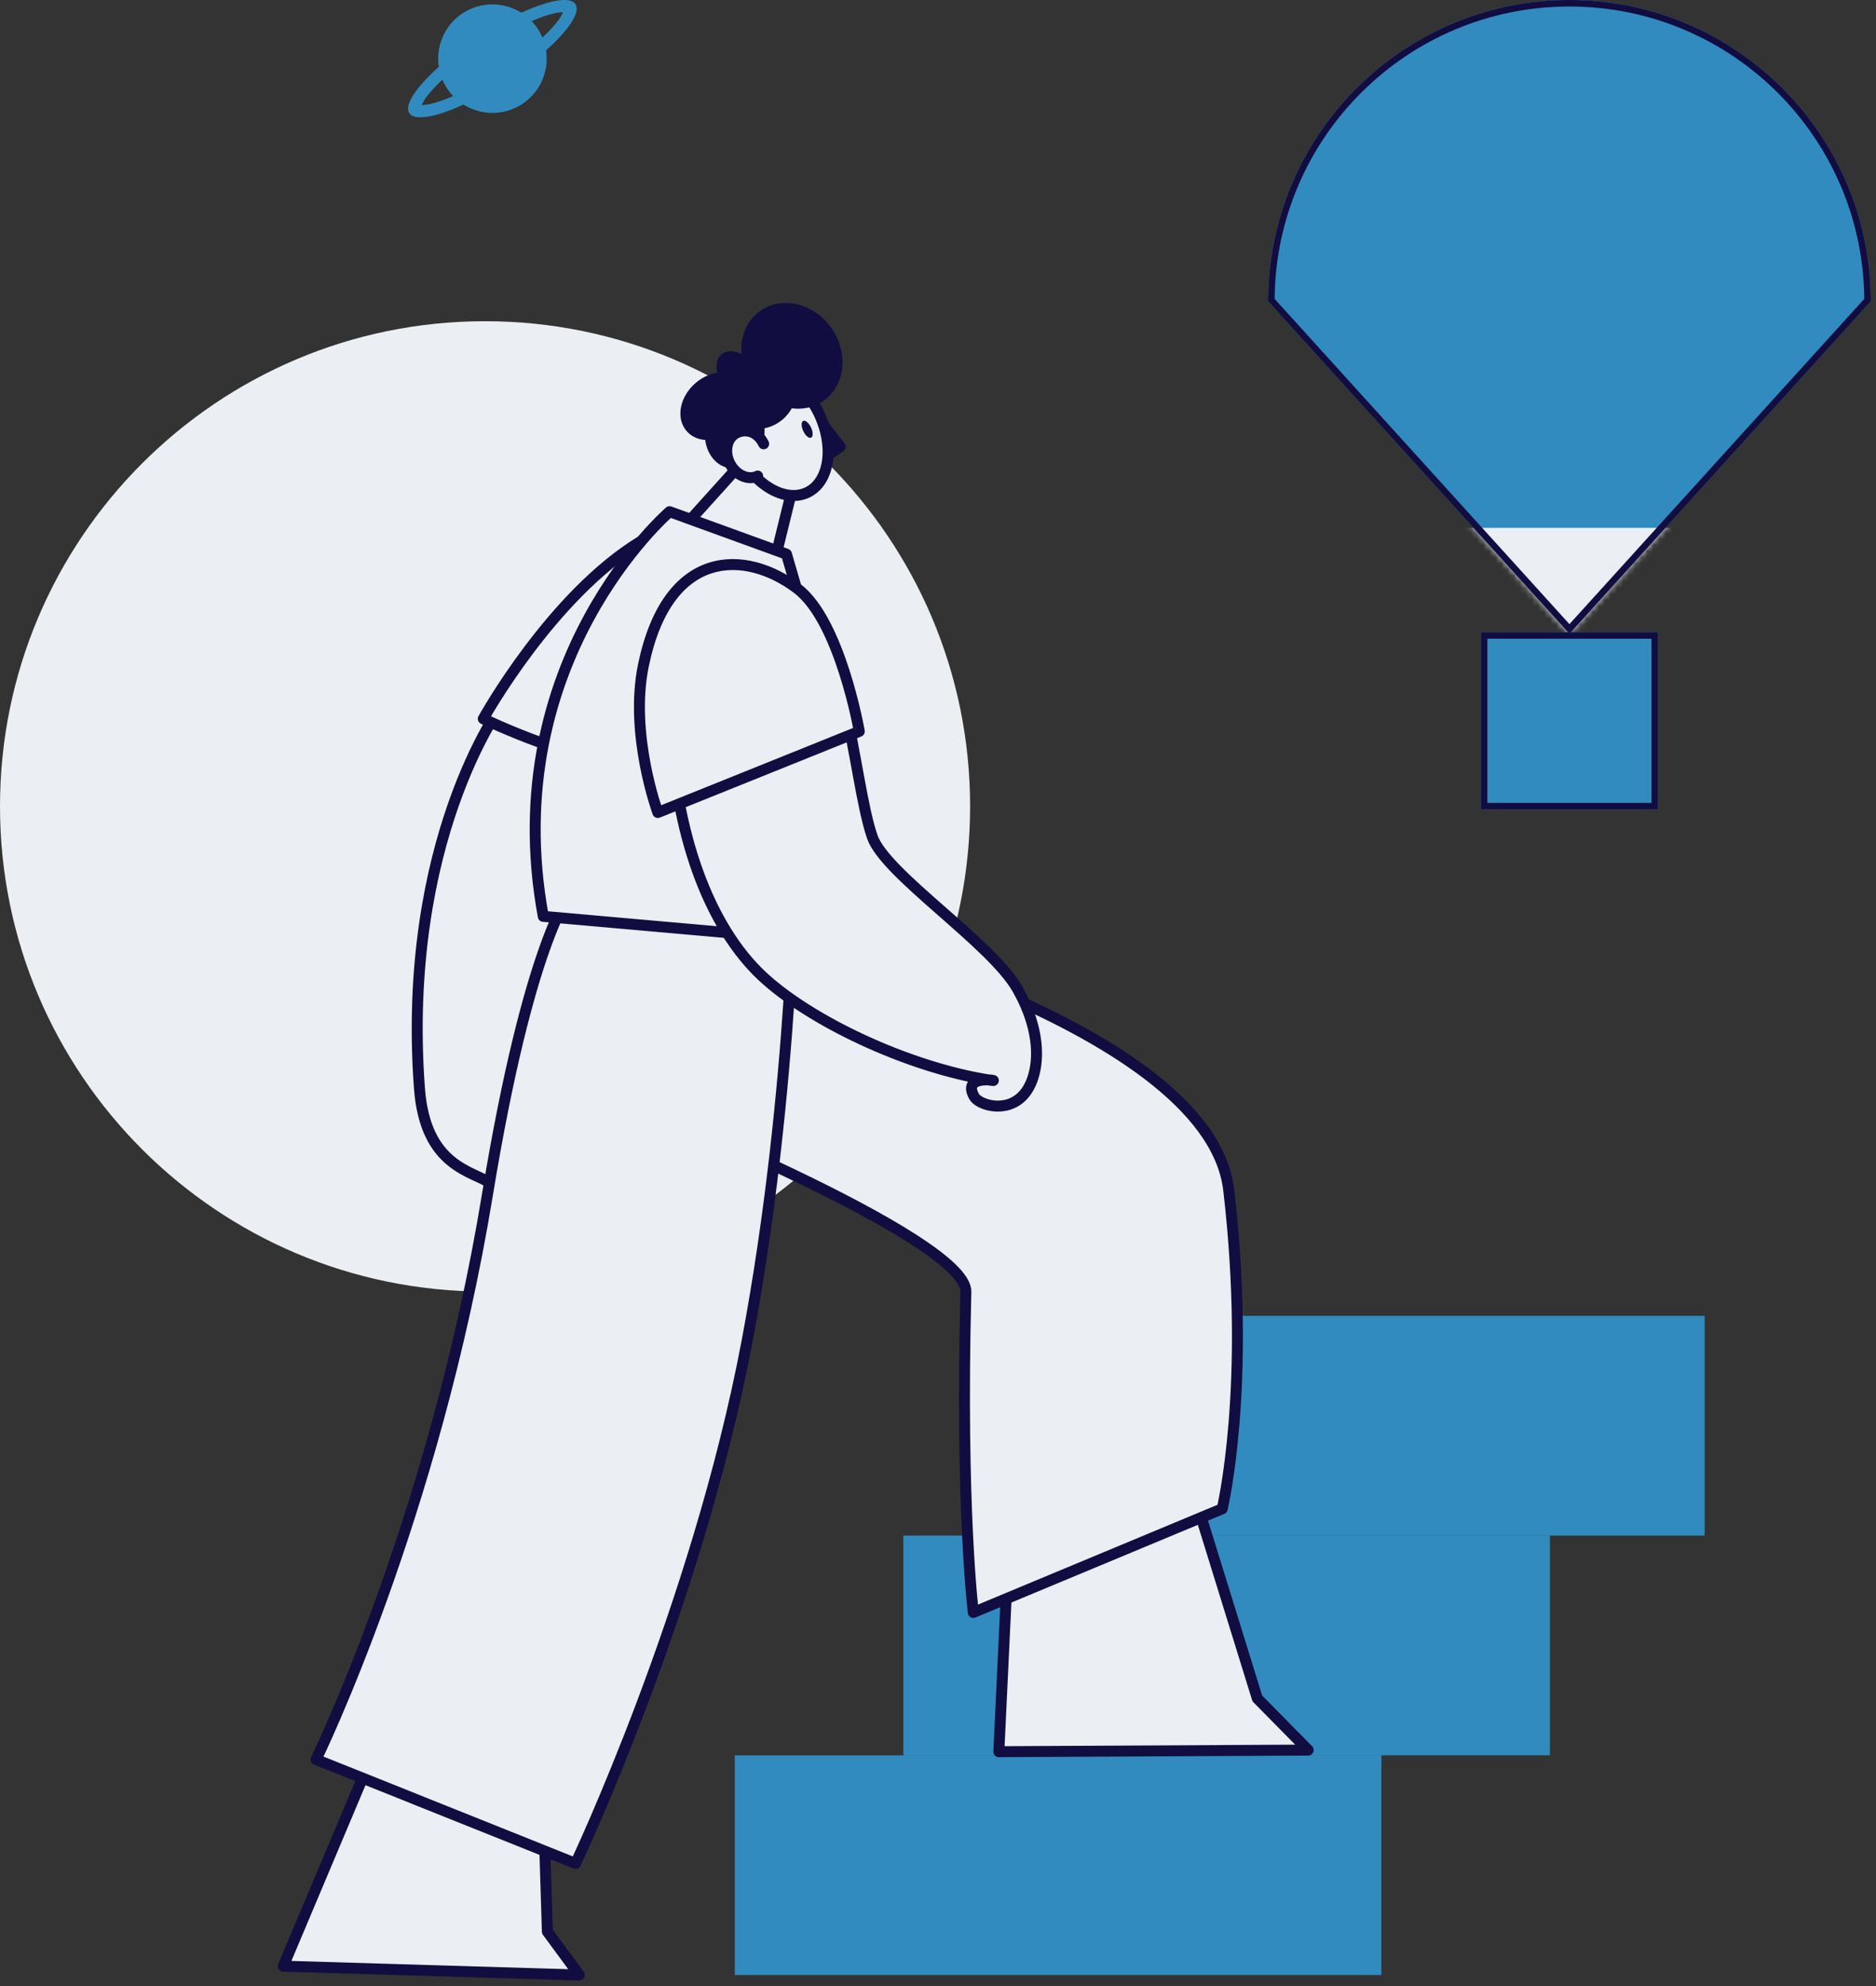
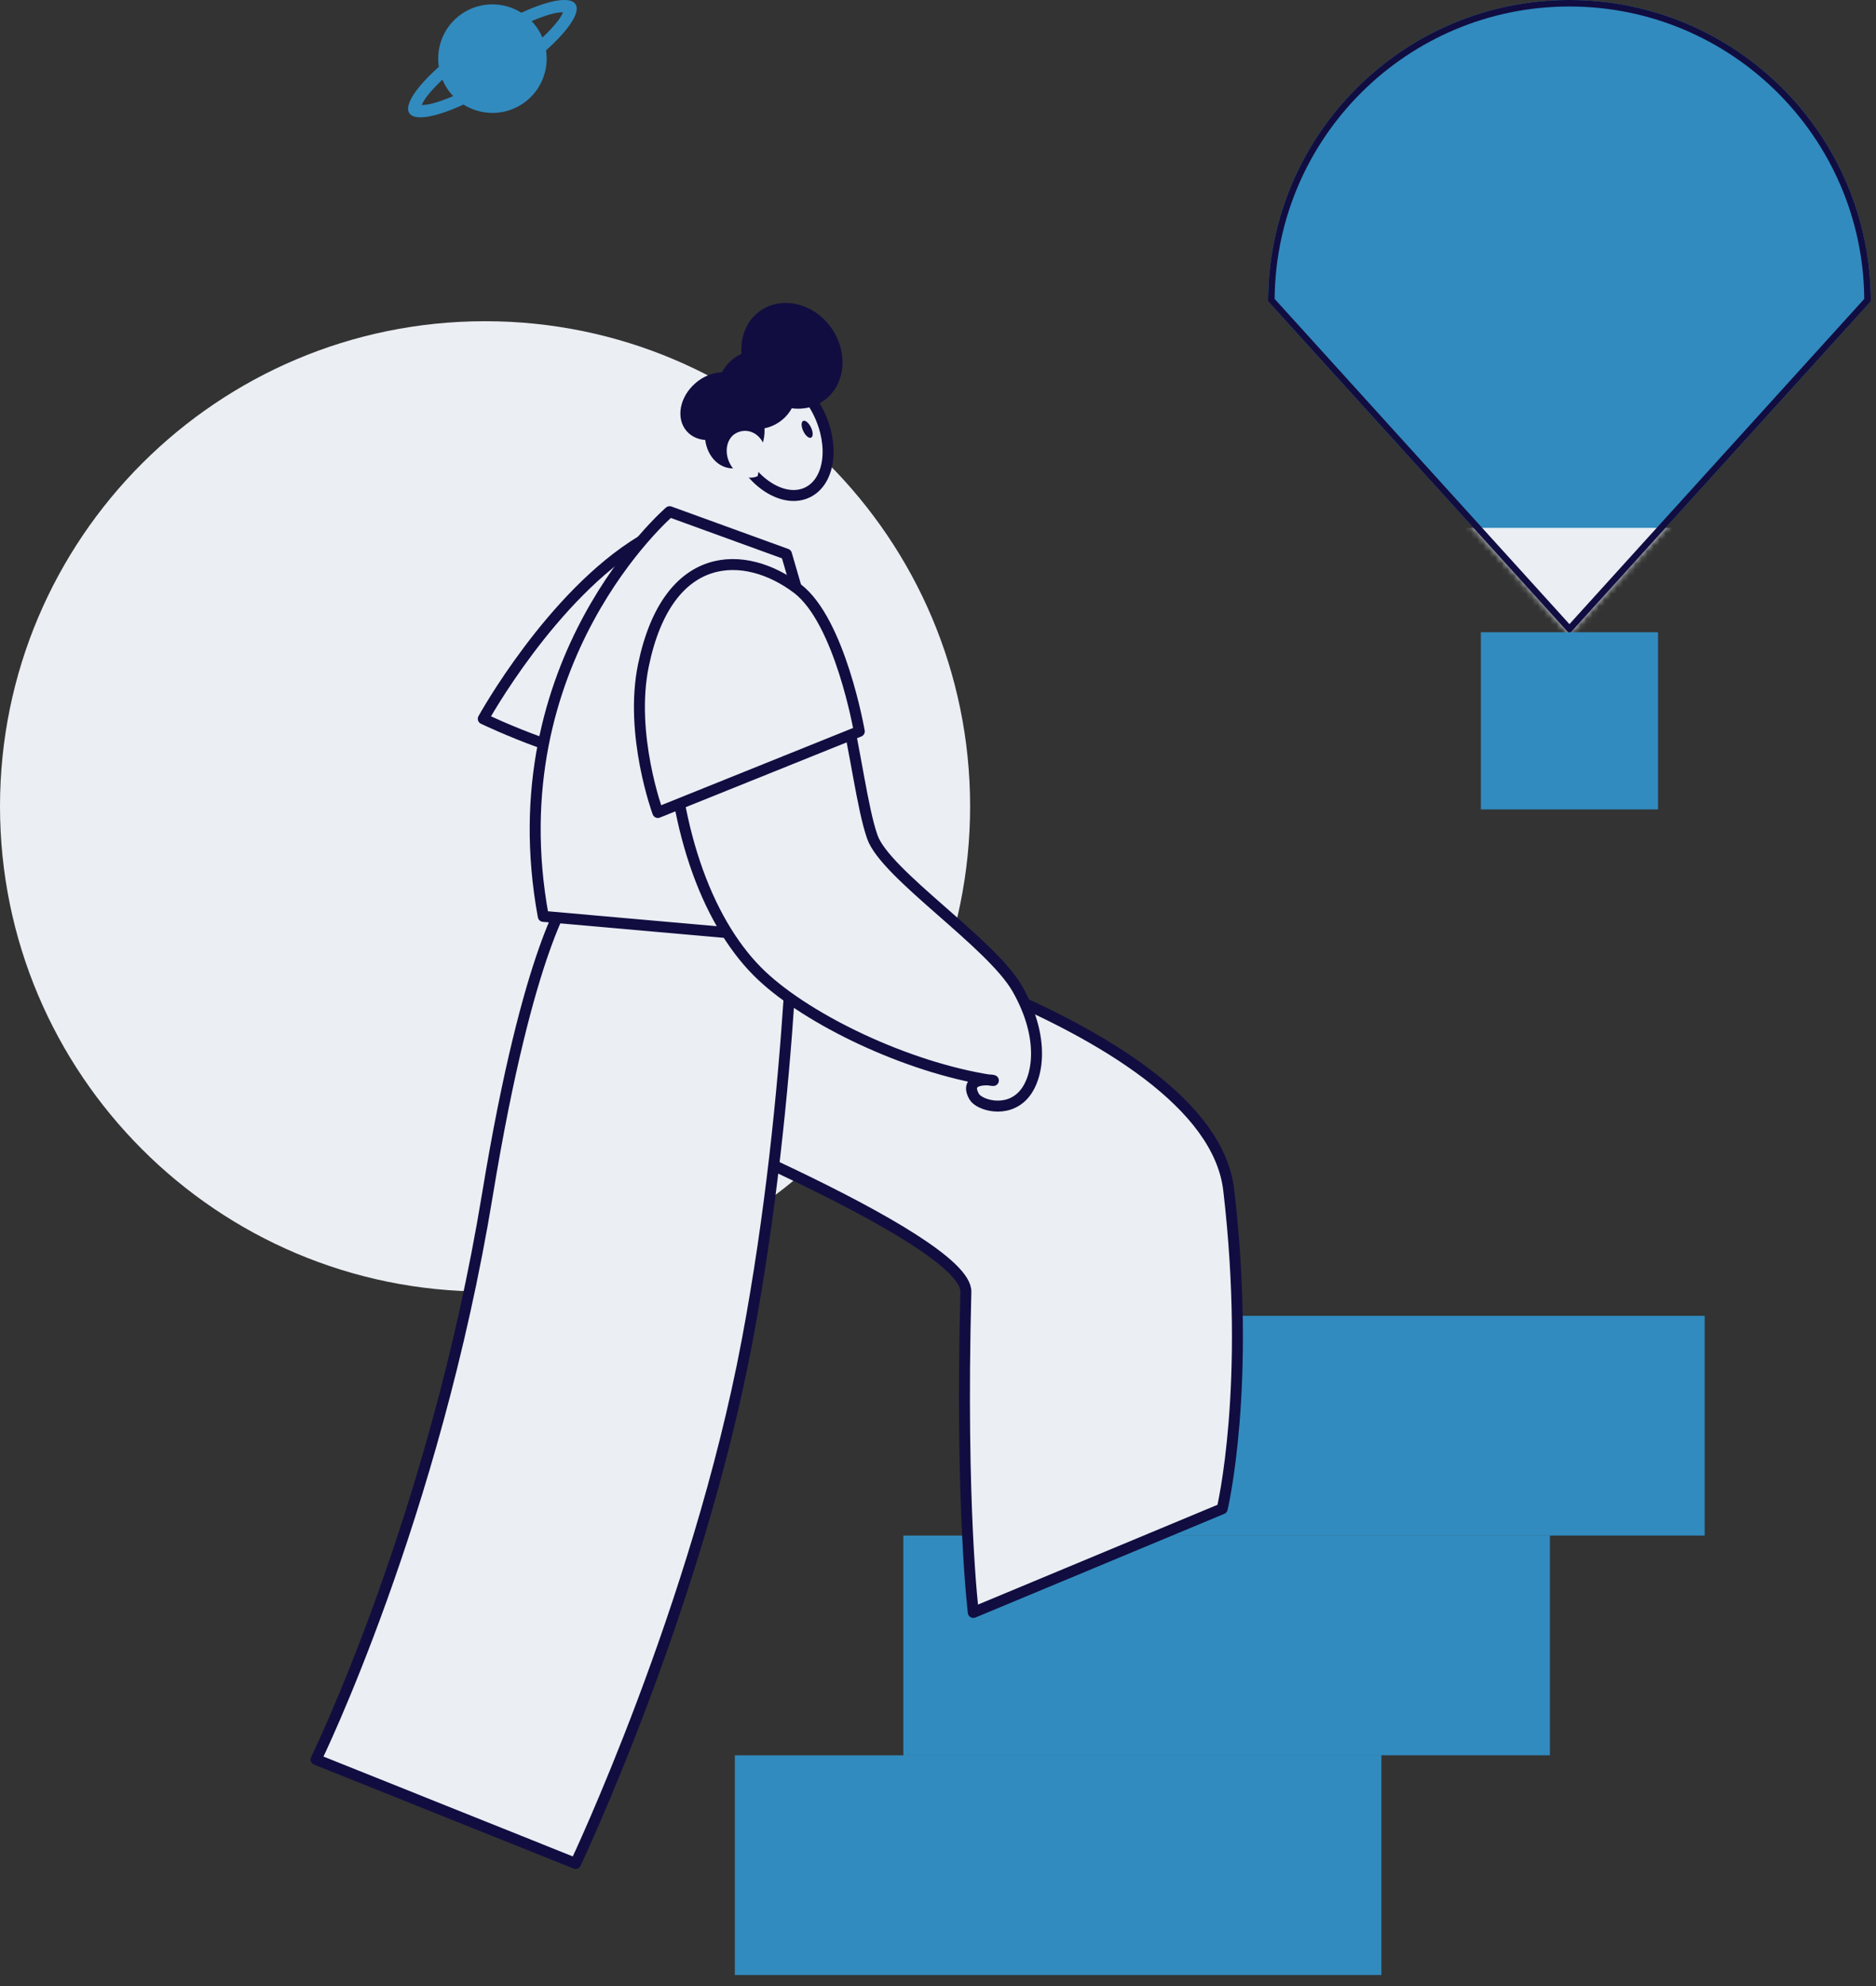
<svg xmlns="http://www.w3.org/2000/svg" width="308" height="326" fill="none">
  <rect width="100%" height="100%" fill="#333333" stroke="none" />
  <path fill="#318BBF" fill-rule="evenodd" d="M75.958 2.176c4.115-2.698 9.64-1.543 12.338 2.566 2.693 4.114 1.544 9.64-2.565 12.332-4.108 2.699-9.64 1.55-12.332-2.565-2.693-4.115-1.55-9.64 2.565-12.338l-.006.005Z" clip-rule="evenodd" />
  <path fill="#318BBF" fill-rule="evenodd" d="M78.511 6.07C86.038 1.133 93.194-1.281 94.482.686c1.289 1.962-3.778 7.562-11.31 12.5-7.528 4.94-14.683 7.354-15.972 5.387-1.288-1.962 3.778-7.568 11.305-12.501h.006Zm13.946-4.062a8.19 8.19 0 0 0-1.52.192c-2.908.708-7.063 2.681-11.352 5.496-4.289 2.815-7.76 5.838-9.57 8.223-.314.412-.592.929-.784 1.318a8.195 8.195 0 0 0 1.52-.192c2.908-.708 7.064-2.681 11.352-5.496 4.29-2.814 7.76-5.832 9.565-8.223.313-.412.592-.929.783-1.318h.006ZM279.869 215.989H173.717v36.063h106.152v-36.063Z" clip-rule="evenodd" />
  <path fill="#318BBF" fill-rule="evenodd" d="M254.465 252.052H148.313v36.068h106.152v-36.068ZM226.794 288.12H120.643v36.063h106.151V288.12Z" clip-rule="evenodd" />
  <path fill="#EBEEF3" fill-rule="evenodd" d="M79.636 52.725c43.949 0 79.635 35.685 79.635 79.635s-35.686 79.636-79.635 79.636C35.686 211.996 0 176.316 0 132.36c0-43.956 35.686-79.635 79.636-79.635Z" clip-rule="evenodd" />
-   <path fill="#EBEEF3" fill-rule="evenodd" stroke="#110D40" stroke-linecap="round" stroke-linejoin="round" stroke-width="1.8" d="m123.348 74.227-12.553 13.916 16.65 2.827 3.221-13.11-7.318-3.633ZM134.461 68.847l3.482 4.48-2.635 1.817-.847-6.297Z" clip-rule="evenodd" />
  <path fill="#EBEEF3" fill-rule="evenodd" stroke="#110D40" stroke-linecap="round" stroke-linejoin="round" stroke-width="1.8" d="M123.034 61.18c3.644-1.77 8.746 1.19 11.38 6.61 2.635 5.421 1.811 11.26-1.834 13.03-3.644 1.77-8.745-1.19-11.38-6.61-2.635-5.42-1.811-11.26 1.834-13.03Z" clip-rule="evenodd" />
  <path fill="#110D40" fill-rule="evenodd" d="M136.504 53.85c2.867 4.08 2.287 9.431-1.294 11.944-3.58 2.513-8.815 1.248-11.676-2.832-2.867-4.08-2.287-9.43 1.294-11.944 3.581-2.512 8.815-1.247 11.676 2.833ZM133.149 70.164c.36.76.371 1.509.017 1.671-.348.169-.923-.313-1.282-1.073-.36-.755-.366-1.51-.018-1.672.348-.162.923.32 1.283 1.074ZM114.19 62.875c2.617-2.246 6.204-2.368 8.009-.273 1.799 2.096 1.137 5.624-1.48 7.87-2.618 2.246-6.204 2.368-8.003.273-1.799-2.095-1.138-5.624 1.48-7.87h-.006Z" clip-rule="evenodd" />
  <path fill="#110D40" fill-rule="evenodd" d="M120.684 58.68c2.983-2.038 7.028-1.318 9.024 1.607 2.003 2.93 1.208 6.958-1.775 8.995-2.983 2.037-7.029 1.318-9.025-1.607-2.002-2.931-1.207-6.959 1.776-8.996Z" clip-rule="evenodd" />
-   <path fill="#110D40" fill-rule="evenodd" d="M118.467 58.14c1.404-1.15 4.086-.204 5.989 2.117 1.904 2.322 2.31 5.137.905 6.291-1.404 1.15-4.091.203-5.989-2.118-1.903-2.321-2.31-5.136-.899-6.29h-.006Z" clip-rule="evenodd" />
  <path fill="#110D40" fill-rule="evenodd" d="M121.502 65.202c2.658.4 4.428 3.337 3.947 6.547-.488 3.215-3.041 5.496-5.699 5.095-2.658-.4-4.428-3.337-3.941-6.546.482-3.21 3.035-5.496 5.699-5.096h-.006Z" clip-rule="evenodd" />
  <path fill="#EBEEF3" fill-rule="evenodd" d="M124.398 78.144c-1.596.772-3.656-.191-4.614-2.147-.952-1.956-.429-4.178 1.161-4.95 1.59-.772 3.476-.163 4.428 1.799" clip-rule="evenodd" />
-   <path stroke="#110D40" stroke-linecap="round" stroke-linejoin="round" stroke-width="1.8" d="M124.398 78.144c-1.596.772-3.656-.191-4.614-2.147-.952-1.956-.429-4.178 1.161-4.95 1.59-.772 3.476-.163 4.428 1.799" />
-   <path fill="#EBEEF3" fill-rule="evenodd" stroke="#110D40" stroke-linecap="round" stroke-linejoin="round" stroke-width="1.8" d="m66.137 276.166-19.633 46.567 48.61 1.451-5.246-7.121-.662-21.264-23.069-19.633ZM165.643 252.673l-1.654 34.856 50.787-.267-8.352-8.479-9.941-32.105-30.84 5.995ZM82.323 115.774s-16.464 22.297-13.458 62.87c.957 12.93 8.78 13.533 11.764 15.64 2.977 2.107 22.72-65.742 22.72-65.742s-21.287-12.065-21.026-12.768Z" clip-rule="evenodd" />
  <path fill="#EBEEF3" fill-rule="evenodd" stroke="#110D40" stroke-linecap="round" stroke-linejoin="round" stroke-width="1.8" d="M124.462 108.827c7.794-7.248-2.287-30.213-19.111-20.056-14.828 8.943-26.005 29.214-26.005 29.214s17.52 8.41 23.678 6.309c8.479-2.89 12.541-7.179 21.444-15.467h-.006ZM102.148 180.46s56.659 22.685 56.427 31.594c-.923 35.459 1.224 52.62 1.224 52.62l40.863-17.022s4.823-20.114 1.068-52.318c-3.279-28.17-76.125-45.163-76.125-45.163l-23.457 30.289Z" clip-rule="evenodd" />
  <path fill="#EBEEF3" fill-rule="evenodd" stroke="#110D40" stroke-linecap="round" stroke-linejoin="round" stroke-width="1.8" d="M93.558 146.695s-6.744 8.119-13.528 49.382c-8.734 53.154-28.147 92.728-28.147 92.728l42.615 17.063s19.912-41.971 28.159-85.736c7.817-41.483 7.979-82.09 7.979-82.09l-37.078 8.653Z" clip-rule="evenodd" />
  <path fill="#EBEEF3" fill-rule="evenodd" stroke="#110D40" stroke-linecap="round" stroke-linejoin="round" stroke-width="1.8" d="M109.936 83.988s-28.466 24.416-20.742 66.427l58.563 5.183s-14.92-52.023-18.635-64.64l-19.186-6.97Z" clip-rule="evenodd" />
  <path fill="#EBEEF3" fill-rule="evenodd" stroke="#110D40" stroke-linecap="round" stroke-linejoin="round" stroke-width="1.8" d="M130.793 97.18c-7.318-7.725-21.043-1.225-20.805 18.426.243 19.656 5.896 35.331 14.352 43.845 7.272 7.324 23.167 15.17 36.945 17.643 5.629 1.009-3.877-1.556-1.347 2.907.778 1.37 5.316 2.815 8.102-.29 2.443-2.722 3.587-9.315-.998-17.387-4.289-7.545-21.67-18.804-23.824-24.944-1.648-4.706-2.721-13.899-4.793-22.645-1.648-6.964-3.929-13.644-7.632-17.555Z" clip-rule="evenodd" />
  <path fill="#EBEEF3" fill-rule="evenodd" stroke="#110D40" stroke-linecap="round" stroke-linejoin="round" stroke-width="1.8" d="M130.875 96.582c-8.502-6.413-21.224-6.674-25.228 12.57-2.374 11.398 2.356 24.212 2.356 24.212l33.074-13.313s-3.145-18.148-10.202-23.47Z" clip-rule="evenodd" />
  <path fill="#318BBF" fill-rule="evenodd" d="m307.144 49.469-49.469 54.565-49.469-54.565C208.206 22.164 230.37 0 257.675 0c27.306 0 49.469 22.164 49.469 49.469Z" clip-rule="evenodd" />
  <mask id="a" width="100" height="105" x="208" y="0" maskUnits="userSpaceOnUse" style="mask-type:luminance">
    <path fill="#fff" d="m307.144 49.469-49.469 54.565-49.469-54.565C208.206 22.164 230.37 0 257.675 0c27.306 0 49.469 22.164 49.469 49.469Z" />
  </mask>
  <g mask="url(#a)">
    <path fill="#EBEEF3" fill-rule="evenodd" d="M297.975 86.647h-80.611v34.774h80.611V86.646Z" clip-rule="evenodd" />
  </g>
  <path fill="#110D40" fill-rule="evenodd" d="m307.144 49.469-49.469 54.565-49.469-54.565C208.206 22.164 230.37 0 257.675 0c27.306 0 49.469 22.164 49.469 49.469Zm-1.073-.406c-.221-26.528-21.822-47.995-48.402-47.995-26.58 0-48.186 21.467-48.401 47.995l48.401 53.386 48.402-53.386Z" clip-rule="evenodd" />
  <path fill="#318BBF" fill-rule="evenodd" d="M272.213 103.778h-29.087v29.082h29.087v-29.082Z" clip-rule="evenodd" opacity="1" />
-   <path fill="#110D40" fill-rule="evenodd" d="M243.126 103.778v29.087h29.087v-29.087h-29.087Zm28.019 28.014h-26.951V104.84h26.951v26.952Z" clip-rule="evenodd" />
</svg>